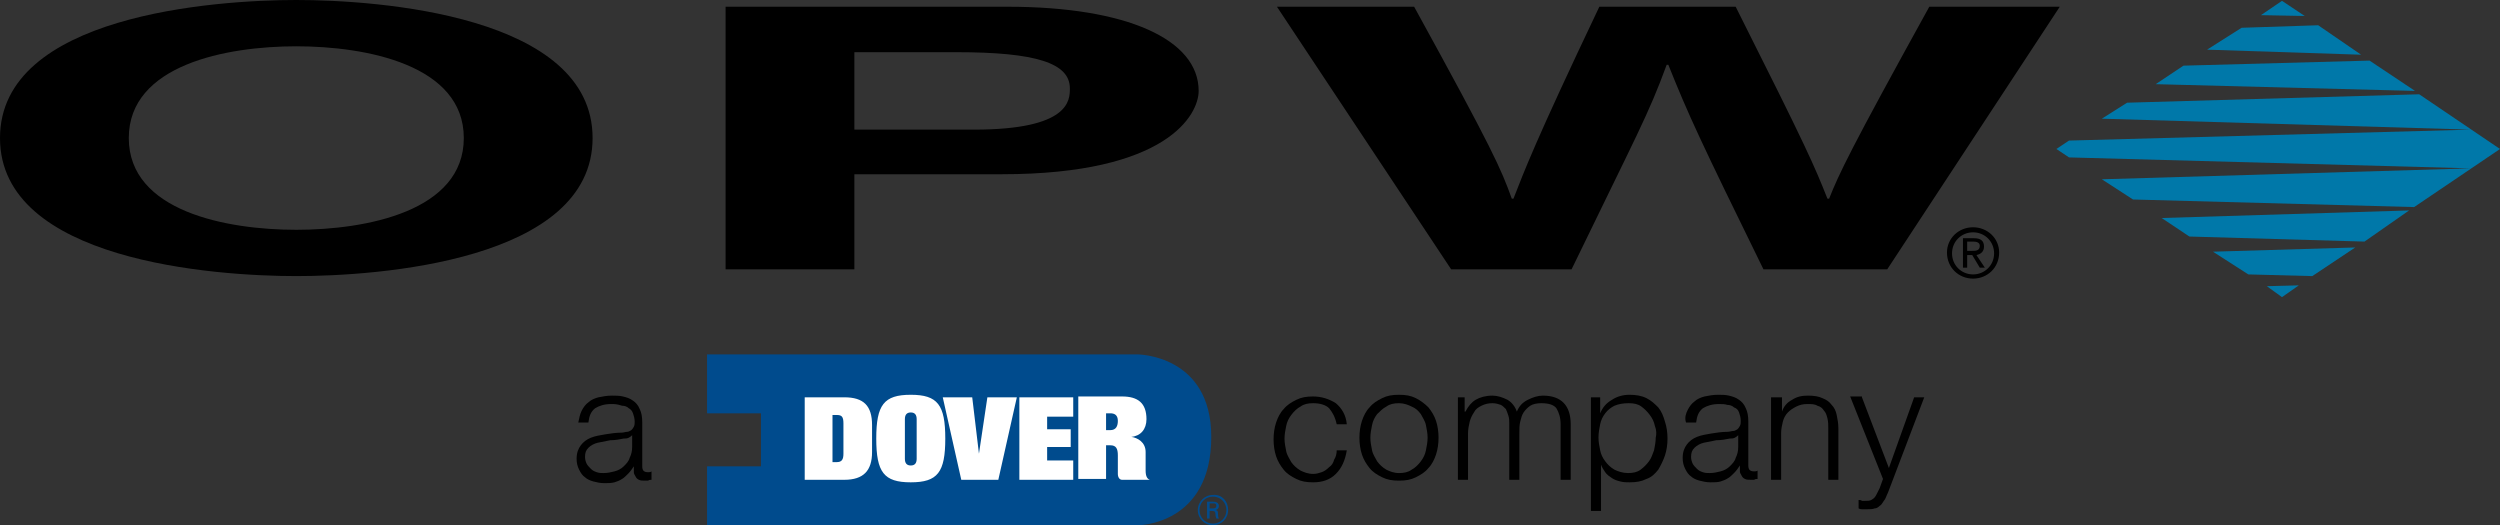
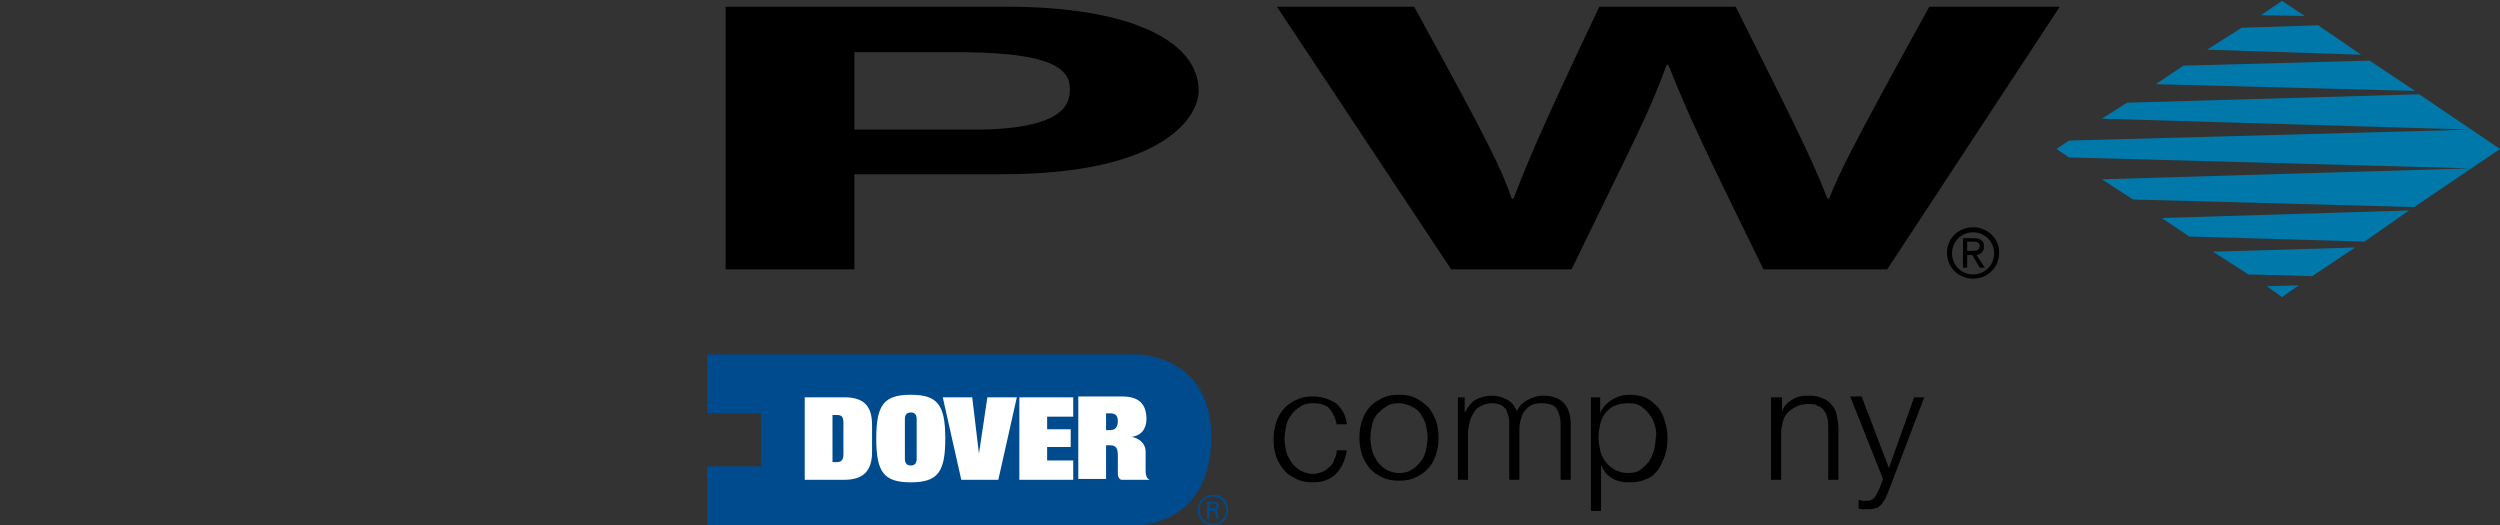
<svg xmlns="http://www.w3.org/2000/svg" version="1.1" id="Layer_1" x="0px" y="0px" viewBox="0 0 297 62.4" style="enable-background:new 0 0 297 62.4;" xml:space="preserve">
  <rect x="0" y="0" width="297" height="62.4" fill="#333333" stroke="none" />
  <style type="text/css">
	.st0{fill:#0078A9;}
	.st1{fill:#004B8D;}
	.st2{fill:#FFFFFF;}
</style>
  <g>
    <g>
      <path d="M234.3,29.8c0.4,0,0.9,0,0.9-0.6c0-0.4-0.4-0.5-0.8-0.5h-0.7v1.1H234.3z M233.7,31.8h-0.5v-3.5h1.3c0.8,0,1.2,0.3,1.2,1    c0,0.6-0.4,0.9-0.9,1l1,1.5h-0.6l-0.9-1.5h-0.6V31.8z M234.4,32.6c1.4,0,2.5-1.1,2.5-2.5c0-1.4-1.1-2.5-2.5-2.5    c-1.4,0-2.5,1.1-2.5,2.5C231.9,31.5,233,32.6,234.4,32.6 M231.3,30c0-1.7,1.4-3,3.1-3c1.7,0,3.1,1.3,3.1,3c0,1.8-1.4,3.1-3.1,3.1    C232.7,33.1,231.3,31.8,231.3,30" />
    </g>
    <polygon class="st0" points="274.7,32.8 279.8,29.4 262.9,29.9 267.1,32.6  " />
    <polygon class="st0" points="256.8,25.9 260.1,28.1 280.9,28.7 286.2,25  " />
    <polygon class="st0" points="252.7,12.2 249.7,14.1 293.5,15.4 245.8,16.7 244.3,17.7 245.8,18.7 293.5,20 249.7,21.3 253.4,23.7    286.8,24.6 297,17.7 287.4,11.2  " />
    <polygon class="st0" points="286.9,10.8 281.5,7.2 259.4,7.8 256.1,10  " />
    <polygon class="st0" points="269.3,34 271.1,35.3 273.1,33.9  " />
    <polygon class="st0" points="262.2,5.9 280.5,6.5 275.4,3 266.3,3.3  " />
    <polygon class="st0" points="268.6,1.8 273.8,1.9 271.1,0.1  " />
    <g>
-       <path d="M35.2,27.3c8.3,0,19.9-2.2,19.9-10.9S43.5,5.5,35.2,5.5S15.3,7.7,15.3,16.4S26.9,27.3,35.2,27.3 M35.2,0    c9.7,0,35.2,1.8,35.2,16.4S44.9,32.8,35.2,32.8C25.5,32.8,0,31,0,16.4S25.5,0,35.2,0" />
      <path d="M115.7,15.4c11.4,0,11.4-3.5,11.4-4.9c0-3-4-4.3-13.5-4.3h-12.1v9.2H115.7z M101.5,32H86.2V0.8h33.5    c14.2,0,22.7,3.9,22.7,10c0,2.8-3.7,9.9-23.4,9.9h-17.5V32z" />
      <path d="M151.7,0.8H168c9.4,17.1,10.3,19.2,11.6,22.8h0.2c1.3-3.3,2.4-6.4,10.2-22.8h16.2c8.6,17.1,9.3,18.8,10.9,22.8h0.2    c1.2-3,2.4-5.6,11.9-22.8h15.5L224.2,32h-14.7c-7.5-15.3-8.9-18.3-11.3-24.3H198c-2.2,6-3.5,8.2-11.3,24.3h-14.3L151.7,0.8z" />
    </g>
  </g>
  <g>
    <g>
      <g>
-         <path d="M69.1,48.8c0.2-0.4,0.5-0.8,0.8-1c0.3-0.3,0.8-0.5,1.2-0.6c0.5-0.1,1-0.2,1.6-0.2c0.4,0,0.9,0,1.3,0.1     c0.4,0.1,0.8,0.2,1.2,0.5c0.3,0.2,0.6,0.5,0.8,1c0.2,0.4,0.3,0.9,0.3,1.6v5.2c0,0.5,0.2,0.7,0.7,0.7c0.1,0,0.3,0,0.4-0.1v1     c-0.1,0-0.3,0-0.4,0.1c-0.1,0-0.2,0-0.4,0c-0.3,0-0.5,0-0.7-0.1c-0.2-0.1-0.3-0.2-0.4-0.4c-0.1-0.2-0.2-0.3-0.2-0.5     c0-0.2,0-0.4,0-0.7h0c-0.2,0.3-0.4,0.6-0.7,0.9c-0.2,0.2-0.5,0.5-0.7,0.6c-0.3,0.2-0.6,0.3-0.9,0.4c-0.4,0.1-0.8,0.1-1.2,0.1     c-0.5,0-0.9-0.1-1.3-0.2c-0.4-0.1-0.8-0.3-1-0.5c-0.3-0.2-0.5-0.5-0.7-0.9c-0.2-0.4-0.3-0.8-0.3-1.3c0-0.7,0.2-1.2,0.5-1.6     c0.3-0.4,0.7-0.7,1.2-0.9c0.5-0.2,1.1-0.3,1.7-0.4c0.6-0.1,1.3-0.2,1.9-0.2c0.3,0,0.5-0.1,0.7-0.1c0.2,0,0.3-0.1,0.5-0.2     c0.1-0.1,0.2-0.2,0.3-0.4c0.1-0.2,0.1-0.4,0.1-0.6c0-0.4-0.1-0.7-0.2-1c-0.1-0.3-0.3-0.5-0.5-0.6c-0.2-0.2-0.5-0.3-0.8-0.3     C73.3,48,73,48,72.6,48c-0.8,0-1.4,0.2-1.9,0.5c-0.5,0.4-0.7,0.9-0.8,1.7h-1.2C68.8,49.7,68.9,49.2,69.1,48.8 M75.1,51.7     c-0.1,0.1-0.2,0.2-0.4,0.3c-0.2,0.1-0.4,0.1-0.6,0.1c-0.5,0.1-1,0.2-1.6,0.2c-0.5,0.1-1,0.2-1.5,0.3c-0.4,0.1-0.8,0.3-1.1,0.6     c-0.3,0.3-0.4,0.6-0.4,1.1c0,0.3,0.1,0.6,0.2,0.8c0.1,0.2,0.3,0.4,0.5,0.6c0.2,0.2,0.4,0.3,0.7,0.4c0.3,0.1,0.5,0.1,0.8,0.1     c0.5,0,0.9-0.1,1.3-0.2c0.4-0.1,0.8-0.3,1.1-0.6c0.3-0.3,0.6-0.6,0.7-1c0.2-0.4,0.3-0.8,0.3-1.3L75.1,51.7L75.1,51.7z" />
-       </g>
+         </g>
      <g>
        <path d="M157.9,48.5c-0.4-0.4-1.1-0.6-1.9-0.6c-0.6,0-1.1,0.1-1.5,0.4c-0.4,0.2-0.8,0.6-1.1,1c-0.3,0.4-0.5,0.8-0.6,1.3     c-0.1,0.5-0.2,1-0.2,1.5c0,0.5,0.1,1,0.2,1.5c0.1,0.5,0.4,0.9,0.6,1.3c0.3,0.4,0.6,0.7,1.1,1c0.4,0.2,0.9,0.4,1.5,0.4     c0.4,0,0.7-0.1,1-0.2c0.3-0.1,0.6-0.3,0.9-0.6c0.3-0.2,0.5-0.5,0.6-0.9c0.2-0.3,0.3-0.7,0.3-1.1h1.2c-0.2,1.2-0.6,2.1-1.3,2.8     c-0.7,0.7-1.6,1-2.7,1c-0.8,0-1.4-0.1-2-0.4c-0.6-0.3-1.1-0.6-1.5-1.1c-0.4-0.5-0.7-1-0.9-1.6c-0.2-0.6-0.3-1.3-0.3-2     c0-0.7,0.1-1.4,0.3-2c0.2-0.6,0.5-1.2,0.9-1.6c0.4-0.5,0.9-0.8,1.5-1.1c0.6-0.3,1.2-0.4,2-0.4c1,0,1.9,0.3,2.7,0.8     c0.7,0.6,1.2,1.4,1.3,2.5h-1.2C158.6,49.5,158.3,49,157.9,48.5" />
        <path d="M168.2,47.3c0.6,0.3,1.1,0.7,1.5,1.1c0.4,0.5,0.7,1,0.9,1.6c0.2,0.6,0.3,1.3,0.3,2c0,0.7-0.1,1.4-0.3,2     c-0.2,0.6-0.5,1.2-0.9,1.6c-0.4,0.5-0.9,0.8-1.5,1.1c-0.6,0.3-1.2,0.4-2,0.4c-0.8,0-1.4-0.1-2-0.4c-0.6-0.3-1.1-0.6-1.5-1.1     c-0.4-0.5-0.7-1-0.9-1.6c-0.2-0.6-0.3-1.3-0.3-2c0-0.7,0.1-1.4,0.3-2c0.2-0.6,0.5-1.2,0.9-1.6c0.4-0.5,0.9-0.8,1.5-1.1     c0.6-0.3,1.2-0.4,2-0.4C167,46.9,167.6,47,168.2,47.3 M164.7,48.3c-0.4,0.2-0.8,0.6-1.1,0.9c-0.3,0.4-0.5,0.8-0.6,1.3     c-0.1,0.5-0.2,1-0.2,1.5c0,0.5,0.1,1,0.2,1.5c0.1,0.5,0.4,0.9,0.6,1.3c0.3,0.4,0.6,0.7,1.1,1c0.4,0.2,0.9,0.4,1.5,0.4     c0.6,0,1.1-0.1,1.5-0.4c0.4-0.2,0.8-0.6,1.1-1c0.3-0.4,0.5-0.8,0.6-1.3c0.1-0.5,0.2-1,0.2-1.5c0-0.5-0.1-1-0.2-1.5     c-0.1-0.5-0.4-0.9-0.6-1.3c-0.3-0.4-0.6-0.7-1.1-0.9c-0.4-0.2-0.9-0.4-1.5-0.4C165.6,47.9,165.1,48,164.7,48.3" />
        <path d="M174,47.2v1.7h0.1c0.3-0.6,0.7-1.1,1.2-1.4c0.5-0.3,1.2-0.5,2-0.5c0.6,0,1.2,0.2,1.8,0.5c0.5,0.3,0.9,0.8,1.1,1.4     c0.3-0.7,0.7-1.1,1.3-1.4c0.6-0.3,1.2-0.5,1.8-0.5c2.2,0,3.3,1.2,3.3,3.4V57h-1.2v-6.6c0-0.8-0.2-1.4-0.5-1.9     c-0.3-0.4-0.9-0.6-1.8-0.6c-0.5,0-1,0.1-1.3,0.3c-0.3,0.2-0.6,0.5-0.8,0.8c-0.2,0.3-0.3,0.7-0.4,1.1c-0.1,0.4-0.1,0.9-0.1,1.3V57     h-1.2v-6.7c0-0.3,0-0.6-0.1-0.9c-0.1-0.3-0.2-0.6-0.3-0.8c-0.2-0.2-0.4-0.4-0.6-0.5c-0.3-0.1-0.6-0.2-1-0.2     c-0.5,0-0.9,0.1-1.3,0.3c-0.4,0.2-0.7,0.4-0.9,0.8c-0.2,0.3-0.4,0.7-0.5,1.1c-0.1,0.4-0.2,0.9-0.2,1.4V57h-1.2v-9.8H174z" />
        <path d="M190.1,47.2v1.9h0c0.3-0.7,0.7-1.2,1.4-1.6c0.6-0.4,1.3-0.6,2.1-0.6c0.7,0,1.4,0.1,2,0.4c0.6,0.3,1,0.7,1.4,1.1     c0.4,0.5,0.6,1,0.8,1.7c0.2,0.6,0.3,1.3,0.3,2c0,0.7-0.1,1.4-0.3,2c-0.2,0.6-0.5,1.2-0.8,1.7c-0.4,0.5-0.8,0.9-1.4,1.1     c-0.6,0.3-1.2,0.4-2,0.4c-0.4,0-0.7,0-1.1-0.1c-0.4-0.1-0.7-0.2-1-0.4c-0.3-0.2-0.6-0.4-0.8-0.7c-0.2-0.3-0.4-0.6-0.5-0.9h0v5.5     H189V47.2H190.1z M196.6,50.6c-0.1-0.5-0.3-0.9-0.6-1.3c-0.3-0.4-0.6-0.7-1-1c-0.4-0.3-0.9-0.4-1.5-0.4c-0.7,0-1.2,0.1-1.7,0.3     c-0.4,0.2-0.8,0.5-1.1,0.9c-0.3,0.4-0.5,0.8-0.6,1.3c-0.1,0.5-0.2,1-0.2,1.6c0,0.5,0.1,1,0.2,1.5c0.1,0.5,0.3,0.9,0.6,1.3     c0.3,0.4,0.6,0.7,1.1,1c0.4,0.2,1,0.4,1.6,0.4c0.6,0,1.1-0.1,1.5-0.4c0.4-0.3,0.7-0.6,1-1c0.3-0.4,0.4-0.8,0.6-1.3     c0.1-0.5,0.2-1,0.2-1.5C196.8,51.6,196.8,51.1,196.6,50.6" />
-         <path d="M200.5,48.7c0.2-0.4,0.5-0.8,0.8-1c0.3-0.3,0.8-0.5,1.2-0.6c0.5-0.1,1-0.2,1.6-0.2c0.4,0,0.9,0,1.3,0.1     c0.4,0.1,0.8,0.2,1.2,0.5c0.3,0.2,0.6,0.5,0.8,1c0.2,0.4,0.3,0.9,0.3,1.6v5.2c0,0.5,0.2,0.7,0.7,0.7c0.1,0,0.3,0,0.4-0.1v1     c-0.1,0-0.3,0-0.4,0.1c-0.1,0-0.2,0-0.4,0c-0.3,0-0.5,0-0.7-0.1c-0.2-0.1-0.3-0.2-0.4-0.4c-0.1-0.2-0.2-0.3-0.2-0.5     c0-0.2,0-0.4,0-0.7h0c-0.2,0.3-0.4,0.6-0.7,0.9c-0.2,0.2-0.5,0.5-0.7,0.6c-0.3,0.2-0.6,0.3-0.9,0.4c-0.3,0.1-0.8,0.1-1.2,0.1     c-0.5,0-0.9-0.1-1.3-0.2c-0.4-0.1-0.8-0.3-1-0.5c-0.3-0.2-0.5-0.5-0.7-0.9c-0.2-0.4-0.3-0.8-0.3-1.3c0-0.7,0.2-1.2,0.5-1.6     c0.3-0.4,0.7-0.7,1.2-0.9c0.5-0.2,1.1-0.3,1.7-0.4c0.6-0.1,1.3-0.2,1.9-0.2c0.3,0,0.5-0.1,0.7-0.1c0.2,0,0.3-0.1,0.5-0.2     c0.1-0.1,0.2-0.2,0.3-0.4c0.1-0.2,0.1-0.4,0.1-0.6c0-0.4-0.1-0.7-0.2-1c-0.1-0.3-0.3-0.5-0.6-0.6c-0.2-0.2-0.5-0.3-0.8-0.3     c-0.3-0.1-0.6-0.1-1-0.1c-0.8,0-1.4,0.2-1.9,0.5c-0.5,0.4-0.7,0.9-0.8,1.7h-1.2C200.1,49.6,200.3,49.1,200.5,48.7 M206.5,51.7     c-0.1,0.1-0.2,0.2-0.4,0.3c-0.2,0.1-0.4,0.1-0.6,0.1c-0.5,0.1-1,0.2-1.6,0.2c-0.5,0.1-1,0.2-1.5,0.3c-0.4,0.1-0.8,0.3-1.1,0.6     c-0.3,0.3-0.4,0.6-0.4,1.1c0,0.3,0.1,0.6,0.2,0.8c0.1,0.2,0.3,0.4,0.5,0.6c0.2,0.2,0.4,0.3,0.7,0.4c0.3,0.1,0.5,0.1,0.8,0.1     c0.5,0,0.9-0.1,1.3-0.2c0.4-0.1,0.8-0.3,1.1-0.6c0.3-0.3,0.6-0.6,0.7-1c0.2-0.4,0.3-0.8,0.3-1.3L206.5,51.7L206.5,51.7z" />
        <path d="M211.7,47.2v1.7h0c0.2-0.6,0.6-1.1,1.2-1.4c0.6-0.4,1.2-0.5,1.9-0.5c0.7,0,1.3,0.1,1.7,0.3c0.5,0.2,0.8,0.4,1.1,0.8     c0.3,0.3,0.5,0.7,0.6,1.2c0.1,0.5,0.2,1,0.2,1.6V57h-1.2v-6.1c0-0.4,0-0.8-0.1-1.2c-0.1-0.4-0.2-0.7-0.4-0.9     c-0.2-0.3-0.4-0.5-0.8-0.6c-0.3-0.2-0.7-0.2-1.2-0.2c-0.5,0-0.9,0.1-1.3,0.3c-0.4,0.2-0.7,0.4-1,0.7c-0.3,0.3-0.5,0.7-0.6,1.1     c-0.1,0.4-0.2,0.9-0.2,1.3V57h-1.2v-9.8H211.7z" />
        <path d="M221.2,47.2l3.2,8.4l3-8.4h1.2l-4.3,11.3c-0.2,0.4-0.3,0.8-0.5,1c-0.2,0.3-0.3,0.5-0.5,0.6c-0.2,0.2-0.4,0.3-0.6,0.3     c-0.2,0.1-0.6,0.1-0.9,0.1c-0.2,0-0.4,0-0.6,0c-0.1,0-0.2,0-0.4-0.1v-1c0.1,0,0.3,0,0.4,0.1c0.1,0,0.3,0,0.4,0     c0.3,0,0.5,0,0.7-0.1c0.2-0.1,0.3-0.2,0.4-0.3c0.1-0.1,0.2-0.3,0.3-0.5c0.1-0.2,0.2-0.4,0.3-0.6l0.4-1.1l-3.9-9.8H221.2z" />
      </g>
    </g>
    <path class="st1" d="M135.1,42.1H84v7h6.4v6.3H84v7h51.2c0,0,8.7,0,8.7-10.5C143.9,42.1,135.1,42.1,135.1,42.1z" />
    <path class="st2" d="M117.3,47.2h3.5l-2.2,9.8h-4.4l-2.2-9.8h3.5l0.8,6.7h0L117.3,47.2z M103.6,50.5v3.2c0,2.2-1,3.3-3.3,3.3h-4.7   v-9.8l0,0h4.7C102.6,47.2,103.6,48.2,103.6,50.5z M100.2,50.3c0-0.8-0.2-1-0.8-1h-0.5v5.6h0.5c0.6,0,0.8-0.3,0.8-1V50.3z    M112.3,52.1c0,4-0.9,5.2-4.1,5.2c-3.2,0-4.1-1.2-4.1-5.2c0-4,0.9-5.2,4.1-5.2C111.4,46.9,112.3,48.1,112.3,52.1z M108.9,49.8   c0-0.5-0.2-0.8-0.7-0.8c-0.5,0-0.7,0.3-0.7,0.8v4.7c0,0.5,0.2,0.8,0.7,0.8c0.5,0,0.7-0.3,0.7-0.8V49.8z M121.1,57h6.4v-2.3h-3.1   v-1.6h2.8V51h-2.8v-1.5h3.1v-2.3h-6.4V57z M136.6,57L136.6,57l-3.3,0c-0.3,0-0.5-0.3-0.5-0.7v-2.2c0-0.8-0.2-1.2-0.9-1.2h-0.5v4   h-3.3v-9.8h5.2c1.9,0,2.9,0.8,2.9,2.7c0,1.2-0.7,2-1.8,2.1v0c0.7,0.1,1.7,0.6,1.7,1.8v2.2C136.1,56.6,136.3,56.9,136.6,57z    M132.8,50c0-0.7-0.4-0.9-0.9-0.9h-0.5v2h0.5C132.6,51.1,132.8,50.6,132.8,50z" />
    <g>
      <path class="st1" d="M145.9,60.6c0,1-0.8,1.8-1.8,1.8c-1,0-1.8-0.8-1.8-1.8c0-1,0.8-1.8,1.8-1.8C145.1,58.7,145.9,59.5,145.9,60.6    z M142.5,60.6c0,0.9,0.7,1.6,1.6,1.6c0.9,0,1.6-0.7,1.6-1.6c0-0.9-0.7-1.6-1.6-1.6C143.2,59,142.5,59.7,142.5,60.6z M143.4,59.6    h0.7c0.1,0,0.7,0,0.7,0.5c0,0.1,0,0.4-0.4,0.5c0.2,0,0.3,0.1,0.3,0.4c0,0.2,0,0.4,0.1,0.6h-0.3c0-0.1-0.1-0.2-0.1-0.5    c0-0.3-0.1-0.4-0.4-0.4h-0.3v0.9h-0.3V59.6z M143.7,60.4h0.4c0.1,0,0.4,0,0.4-0.3c0-0.3-0.2-0.3-0.4-0.3h-0.4V60.4z" />
    </g>
  </g>
</svg>